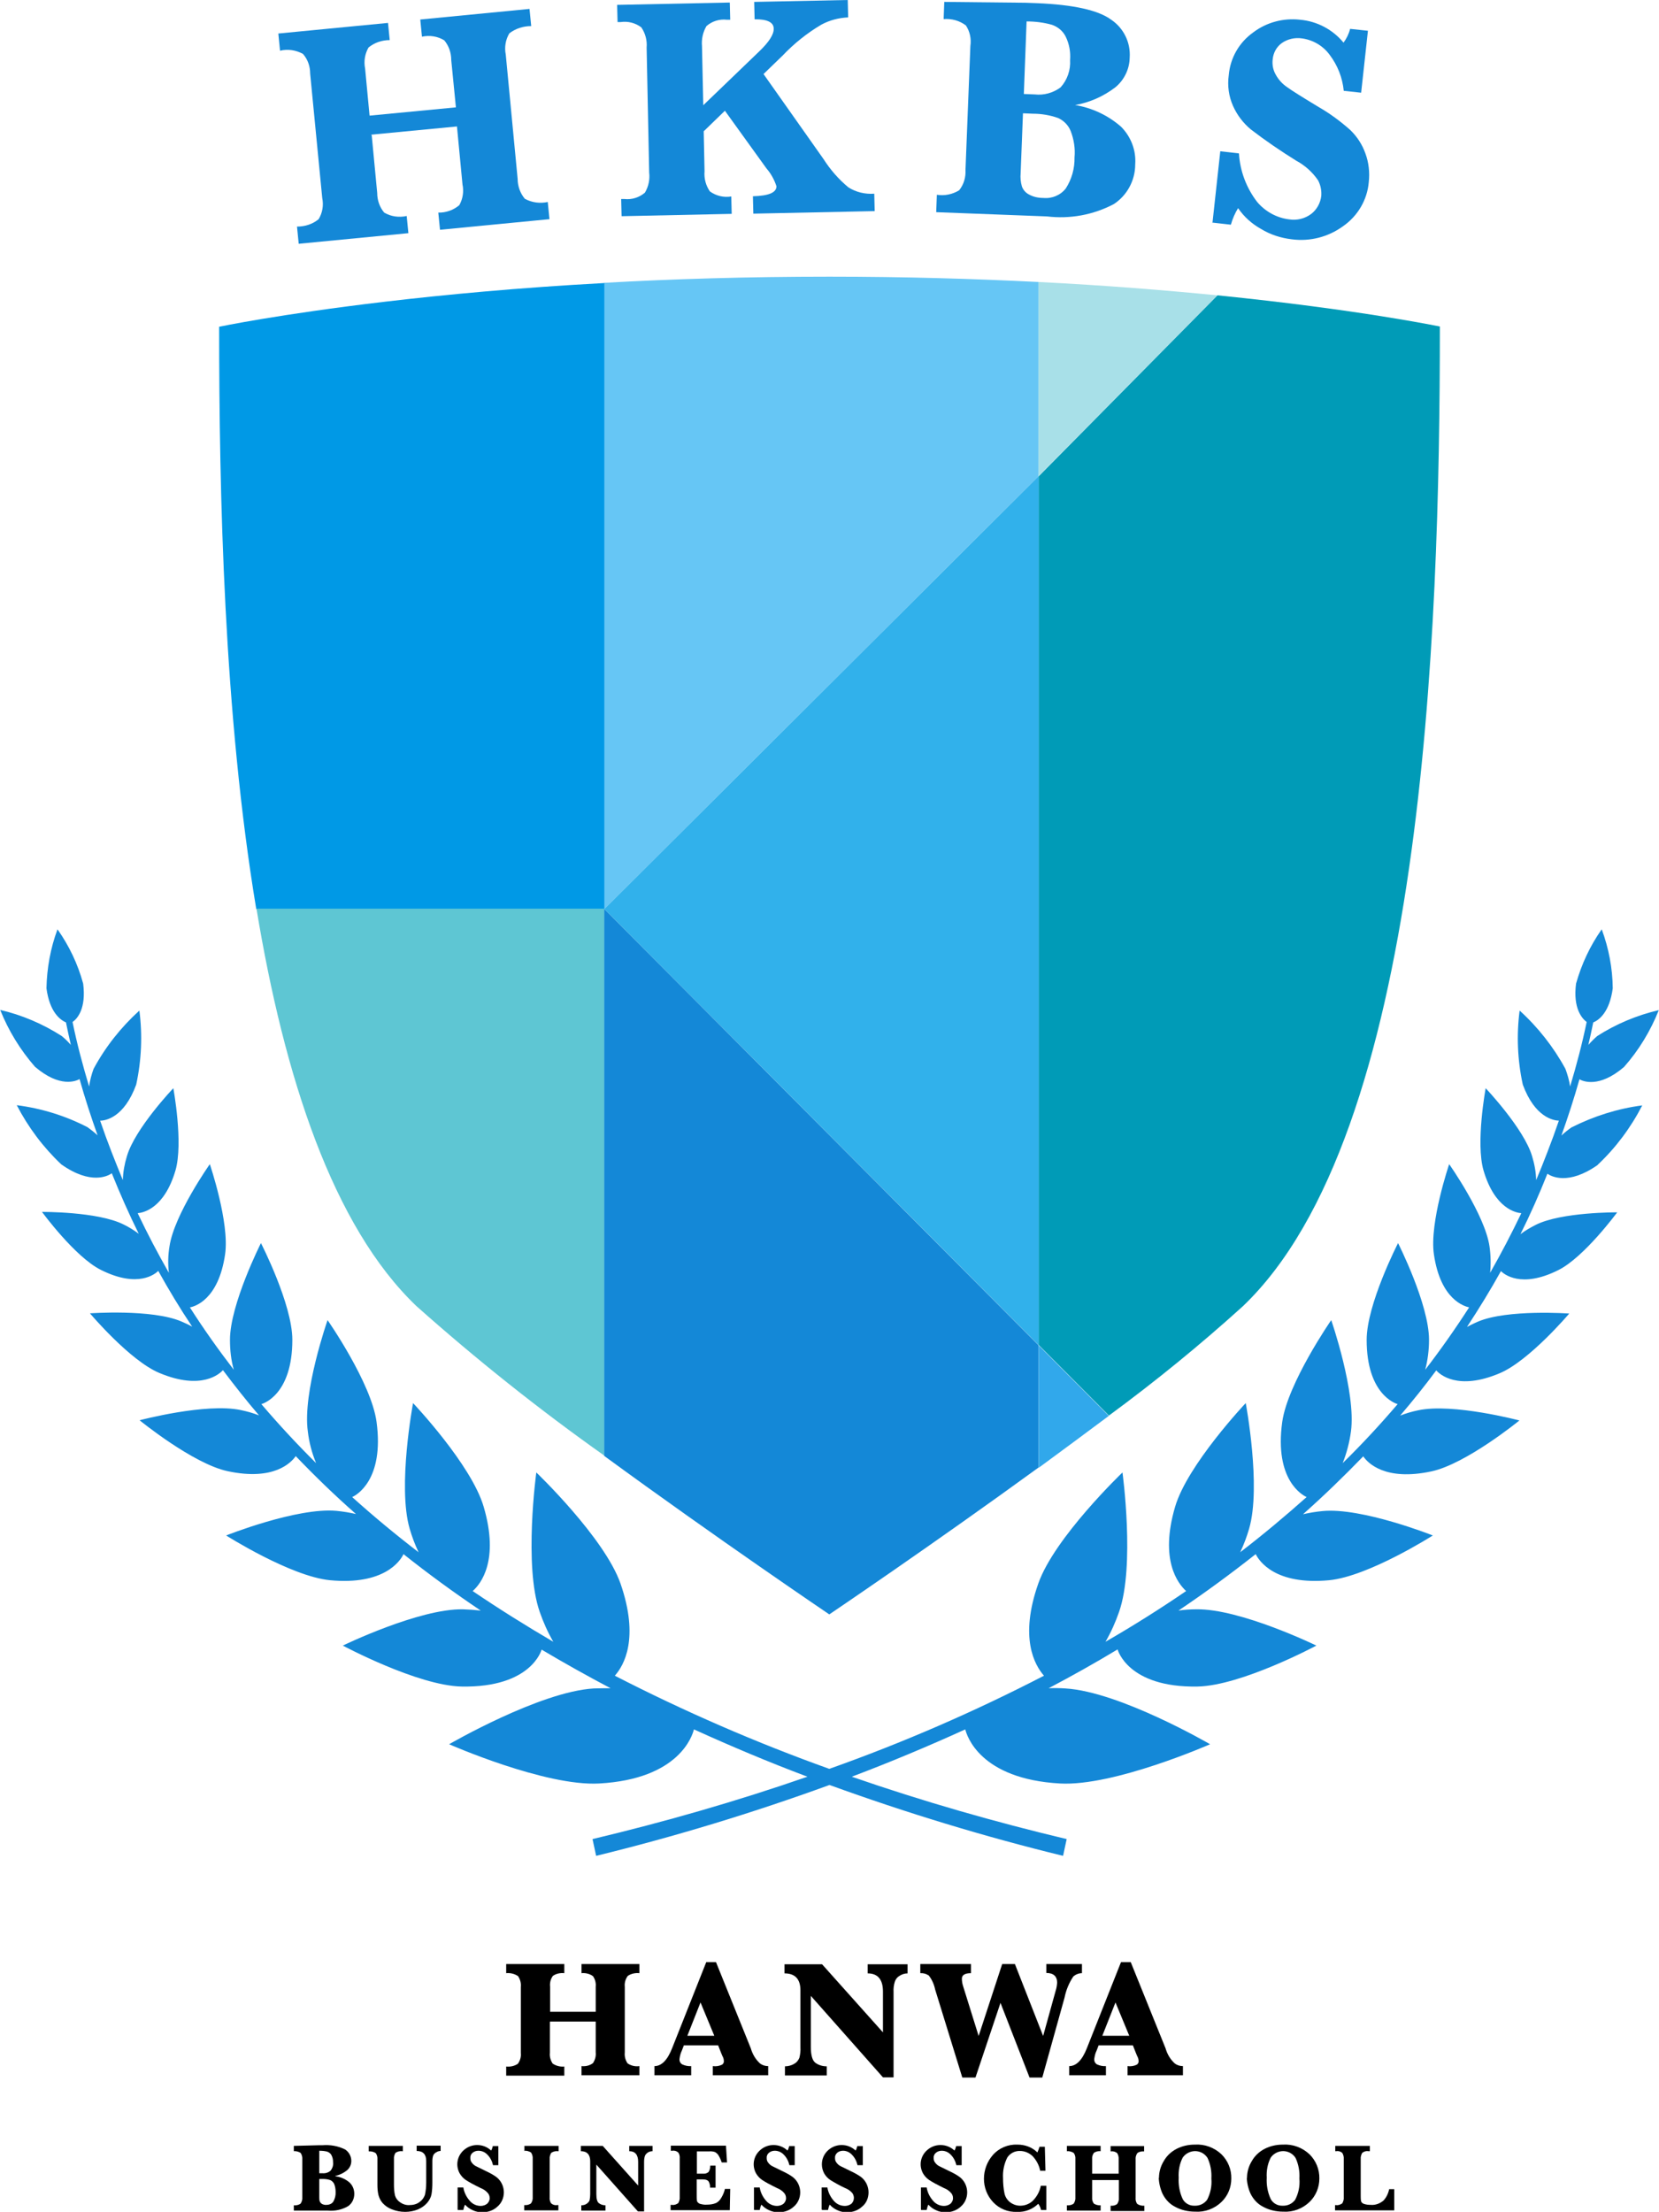
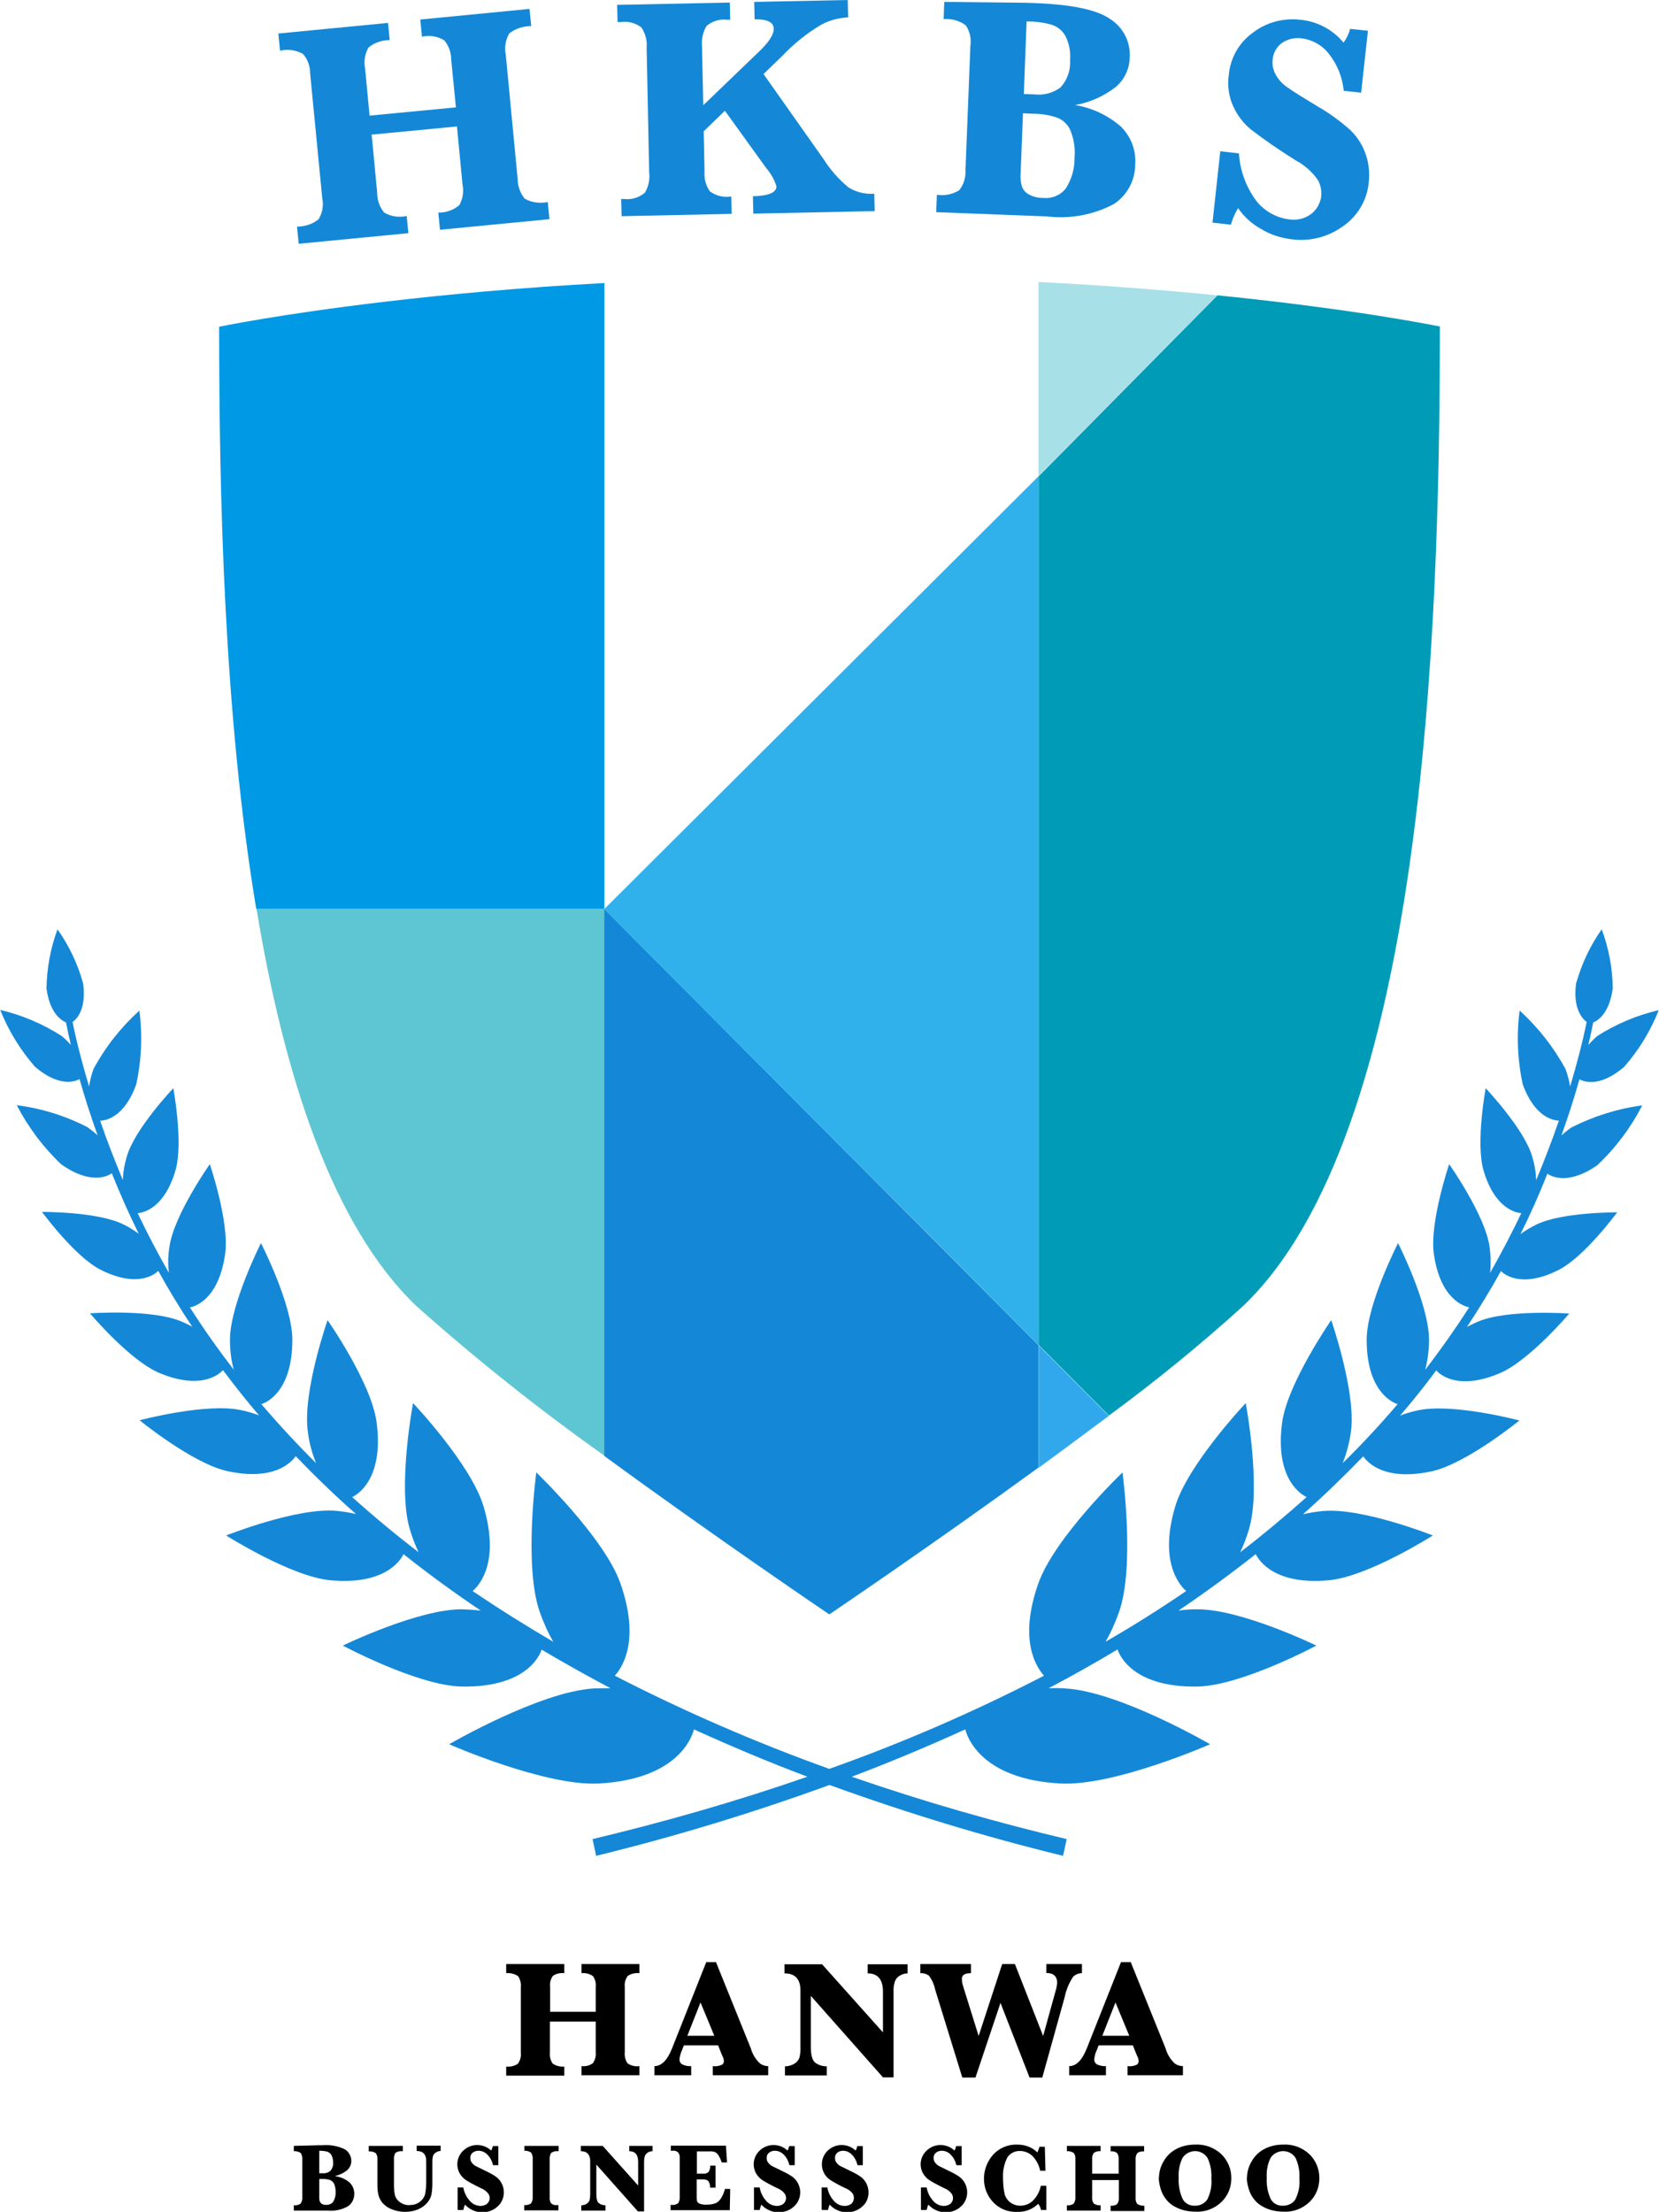
<svg xmlns="http://www.w3.org/2000/svg" id="_レイヤー_1" data-name="レイヤー_1" viewBox="0 0 78.2 104.25">
  <defs>
    <style>
      .cls-1 {
        fill: #31a8eb;
      }

      .cls-2 {
        fill: #a8e0e8;
      }

      .cls-3 {
        fill: #0099e6;
      }

      .cls-4 {
        fill: #5ec6d3;
      }

      .cls-5 {
        fill: none;
      }

      .cls-6 {
        fill: #009bb7;
      }

      .cls-7 {
        fill: #1488d7;
      }

      .cls-8 {
        fill: #31b1eb;
      }

      .cls-9 {
        fill: #66c6f5;
      }

      .cls-10 {
        clip-path: url(#clippath);
      }
    </style>
    <clipPath id="clippath">
      <rect class="cls-5" width="78.2" height="104.25" />
    </clipPath>
  </defs>
  <g class="cls-10">
    <g>
      <path d="M15.8,102.57c.25.03.48.13.67.29.15.14.23.33.23.54,0,.23-.1.45-.29.58-.29.17-.62.24-.96.21h-1.6v-.25c.11.01.23-.01.32-.08.06-.09.09-.19.08-.3v-1.79c.01-.1-.02-.21-.08-.3-.1-.06-.21-.09-.32-.08v-.25l1.17-.03h.17c.37-.03.74.03,1.08.2.18.12.29.32.29.54,0,.17-.07.32-.19.43-.17.14-.36.23-.57.28M15.05,102.43h.16c.13.01.27-.03.37-.12.09-.11.14-.26.12-.4,0-.12-.02-.23-.08-.34-.04-.08-.12-.13-.2-.16-.12-.03-.24-.04-.37-.04v1.05ZM15.05,102.71v.87c0,.06,0,.13.03.19.02.05.06.08.1.11.07.03.14.05.21.04.13,0,.25-.05.32-.15.08-.14.12-.3.11-.46,0-.13-.02-.26-.07-.38-.04-.08-.11-.15-.19-.18-.12-.04-.24-.05-.36-.05h-.15Z" />
      <path d="M17.38,101.39v-.25h1.61v.25h-.05c-.11-.01-.21.02-.3.08-.05.09-.08.19-.07.29v1.2c0,.17.01.35.05.52.04.13.12.24.24.32.13.09.28.14.44.13.17,0,.34-.04.47-.14.12-.08.21-.2.26-.34.04-.19.06-.38.06-.57v-1.03c0-.31-.15-.47-.45-.47v-.25h1.13v.25c-.07,0-.14.02-.2.06-.07.03-.12.09-.15.15-.03.09-.04.18-.04.27v1.02c0,.18-.01.36-.04.54-.03.15-.1.28-.2.4-.12.14-.27.24-.43.31-.19.08-.4.12-.61.12-.22,0-.43-.04-.63-.12-.16-.06-.31-.16-.43-.29-.1-.11-.16-.24-.2-.38-.04-.16-.05-.33-.05-.49v-1.2c.01-.1-.02-.21-.08-.29-.09-.06-.21-.09-.32-.08" />
      <path d="M21.57,104.14v-1.04h.27c.04.25.16.48.34.67.13.13.3.2.48.2.11,0,.23-.04.31-.11.07-.07.12-.17.11-.27,0-.08-.03-.16-.08-.22-.09-.11-.21-.19-.34-.24-.35-.17-.58-.3-.7-.38-.12-.08-.22-.19-.29-.31-.2-.36-.13-.8.17-1.08.18-.17.41-.26.65-.26.25,0,.48.09.66.26.04-.06.06-.13.08-.21h.26v.9h-.25c-.04-.18-.13-.36-.26-.49-.11-.12-.26-.19-.43-.19-.1,0-.2.03-.28.1-.07.06-.11.15-.1.25,0,.08.02.15.07.21.05.07.11.12.18.16.08.04.24.12.49.24.17.08.34.17.49.28.22.17.35.44.35.72,0,.26-.11.51-.3.67-.19.18-.45.27-.71.27-.16,0-.32-.03-.46-.1-.14-.06-.26-.15-.36-.26-.04.08-.06.16-.08.25h-.26Z" />
      <path d="M24.72,101.39v-.25h1.61v.25h-.05c-.11-.01-.21.02-.3.08-.05.09-.08.19-.07.29v1.8c-.01.1.01.21.07.29.08.07.19.1.29.08h.05v.25h-1.61v-.25c.11.01.23-.01.32-.08.06-.09.09-.19.08-.3v-1.8c.01-.1-.02-.21-.08-.3-.1-.06-.21-.09-.33-.08" />
      <path d="M28.11,102.01v1.4c0,.23.04.37.12.43.09.07.2.1.31.1v.25h-1.14v-.25c.09,0,.18-.02.25-.07.06-.04.11-.09.14-.16.02-.1.03-.19.03-.29v-1.56c0-.31-.15-.47-.44-.47v-.25h1.03l1.67,1.87v-1.12c0-.33-.14-.5-.42-.5v-.25h1.1v.25c-.08,0-.15.02-.22.06-.06.04-.11.09-.14.16-.03.09-.04.19-.04.28v2.34h-.29l-1.98-2.23Z" />
      <path d="M32.84,102.73v.75c0,.09,0,.19.02.28.03.05.08.09.13.11.11.03.22.05.33.04.15,0,.3-.02.44-.08.11-.06.19-.15.25-.26.07-.12.13-.26.16-.4h.25l-.02,1h-2.79v-.25h.06c.11.02.21-.02.3-.08.05-.09.08-.19.07-.29v-1.81c.01-.1-.01-.21-.07-.29-.08-.07-.19-.1-.29-.08h-.06v-.24h2.6l.05.79h-.25c-.04-.12-.09-.23-.15-.33-.04-.07-.1-.12-.17-.16-.09-.03-.19-.04-.28-.03h-.57v1.05h.28c.1.01.19-.01.27-.08.06-.09.08-.2.08-.3h.25v1.04h-.26s0-.03,0-.04c0-.08-.02-.16-.06-.24-.04-.07-.13-.11-.28-.11h-.29Z" />
      <path d="M35.54,104.14v-1.04h.27c.04.25.16.48.34.67.13.13.3.2.48.2.11,0,.23-.04.31-.11.07-.07.12-.17.11-.27,0-.08-.03-.16-.08-.22-.09-.11-.21-.19-.34-.24-.35-.17-.58-.3-.7-.38-.12-.08-.22-.19-.29-.31-.2-.36-.13-.8.17-1.08.18-.17.41-.26.65-.26.25,0,.48.09.66.26.04-.06.06-.13.08-.21h.26v.9h-.25c-.04-.18-.13-.36-.26-.49-.11-.12-.26-.19-.43-.19-.1,0-.2.03-.28.1-.07.06-.11.15-.1.25,0,.08.02.15.07.21.05.07.11.12.18.16.08.04.24.12.49.24.17.08.34.17.49.28.22.17.35.44.35.72,0,.26-.11.51-.3.67-.19.18-.45.27-.71.27-.16,0-.32-.03-.46-.1-.14-.06-.26-.15-.36-.26-.04.08-.06.16-.08.25h-.26Z" />
      <path d="M38.73,104.14v-1.04h.27c.04.25.16.48.34.67.13.13.3.2.49.2.11,0,.23-.04.31-.11.07-.07.11-.17.11-.27,0-.08-.03-.16-.07-.22-.09-.11-.21-.19-.34-.24-.24-.11-.47-.24-.7-.38-.12-.08-.22-.19-.29-.31-.07-.13-.11-.28-.11-.43,0-.25.1-.48.28-.65.18-.17.41-.26.65-.26.25,0,.48.09.66.26.04-.06.06-.13.08-.21h.26v.9h-.25c-.04-.18-.13-.36-.26-.49-.11-.12-.26-.19-.42-.19-.1,0-.21.03-.28.1-.07.06-.11.15-.1.25,0,.08.02.15.07.21.05.07.11.12.18.16.08.04.24.12.49.24.17.08.34.17.49.28.22.17.35.44.35.72,0,.26-.1.51-.3.67-.19.18-.45.27-.71.27-.16,0-.32-.03-.46-.1-.14-.06-.26-.15-.36-.26-.04.08-.06.16-.08.25h-.27Z" />
      <path d="M43.41,104.14v-1.04h.27c.04.25.16.48.34.67.13.13.3.2.48.2.11,0,.23-.04.31-.11.07-.07.12-.17.11-.27,0-.08-.03-.16-.08-.22-.09-.11-.21-.19-.34-.24-.35-.17-.58-.3-.7-.38-.12-.08-.22-.19-.29-.31-.2-.36-.13-.8.17-1.08.18-.17.41-.26.65-.26.25,0,.48.09.66.26.04-.06.06-.13.08-.21h.26v.9h-.25c-.04-.18-.13-.36-.26-.49-.11-.12-.26-.19-.43-.19-.1,0-.2.03-.28.1-.07.06-.11.15-.1.25,0,.08.02.15.07.21.05.07.11.12.18.16.08.04.24.12.49.24.17.08.34.17.49.28.22.17.35.44.35.72,0,.26-.11.51-.3.67-.19.18-.45.27-.71.27-.16,0-.32-.03-.46-.1-.14-.06-.26-.15-.36-.26-.04.08-.06.16-.08.25h-.26Z" />
      <path d="M49.32,103.02v1.14h-.25c-.02-.11-.07-.21-.13-.29-.27.26-.63.4-1,.38-.43.02-.84-.15-1.13-.46-.28-.3-.43-.69-.43-1.1,0-.41.15-.81.42-1.12.29-.33.72-.51,1.16-.49.35,0,.69.12.94.37.04-.09.07-.18.1-.27h.25l.03,1.13h-.25c-.05-.26-.18-.5-.36-.69-.16-.15-.37-.24-.59-.24-.24-.01-.47.11-.6.31-.15.3-.22.63-.2.97,0,.25.02.49.07.73.04.17.14.32.28.42.14.1.3.15.46.15.22,0,.43-.08.59-.23.19-.19.33-.44.38-.71h.25Z" />
      <path d="M51.48,102.73v.84c-.01.1.02.21.08.29.09.06.21.09.32.08v.25h-1.59v-.25c.11.01.23-.01.32-.08.06-.09.09-.19.08-.3v-1.8c.01-.1-.02-.21-.08-.29-.1-.06-.21-.09-.32-.08v-.25h1.59v.25c-.11-.01-.22.01-.32.08-.06.09-.09.19-.08.3v.68h1.25v-.68c.01-.1-.02-.21-.07-.29-.09-.07-.2-.1-.31-.08v-.25h1.58v.25c-.11-.01-.23.01-.32.08-.06.09-.09.19-.08.3v1.8c-.01.1.01.21.08.3.1.06.21.09.33.08v.25h-1.59v-.25c.11.01.22-.01.31-.08.06-.09.09-.19.08-.29v-.84h-1.25Z" />
      <path d="M54.63,102.65c0-.28.08-.56.23-.8.14-.25.36-.45.62-.58.26-.13.55-.19.84-.19.47-.03.92.14,1.26.46.3.3.47.71.46,1.14,0,.41-.16.81-.46,1.1-.33.32-.78.49-1.24.46-.33,0-.66-.07-.95-.23-.26-.13-.46-.35-.59-.61-.11-.24-.17-.5-.18-.76M55.56,102.63c-.02.35.04.7.19,1.02.11.2.33.32.56.31.23.01.45-.09.59-.28.16-.31.23-.65.2-1,.02-.33-.04-.67-.18-.97-.21-.33-.64-.42-.97-.21-.08.05-.14.11-.2.19-.15.29-.21.62-.19.95" />
      <path d="M58.78,102.65c0-.28.08-.56.23-.8.14-.25.36-.45.62-.58.26-.13.55-.19.84-.19.47-.03.92.14,1.26.46.3.3.47.71.46,1.14,0,.41-.16.81-.46,1.1-.33.32-.78.49-1.24.46-.33,0-.66-.07-.95-.23-.26-.13-.46-.35-.59-.61-.11-.24-.17-.5-.18-.76M59.71,102.63c-.02.35.04.7.19,1.02.11.2.33.32.56.31.23.01.45-.09.59-.28.16-.31.23-.65.2-1,.02-.33-.04-.67-.18-.97-.21-.33-.64-.42-.97-.21-.08.05-.14.11-.2.19-.15.29-.21.62-.19.95" />
-       <path d="M65.72,103.17v1.01h-2.79v-.25h.04c.11.02.21-.02.3-.08.05-.09.08-.19.07-.29v-1.8c.01-.1-.02-.21-.07-.29-.08-.07-.19-.1-.29-.08h-.04v-.25h1.63v.25h-.06c-.11-.02-.21.01-.3.08-.05.09-.08.19-.07.29v1.74c0,.09,0,.17.02.26.02.05.07.09.12.11.11.04.22.05.33.05.22.02.43-.06.6-.2.14-.15.23-.34.27-.54h.24Z" />
      <path d="M25.92,95.3v1.45c-.02.18.03.36.13.51.16.11.36.16.55.14v.43h-2.74v-.43c.19.02.39-.02.55-.13.11-.15.16-.33.14-.51v-3.11c.02-.18-.03-.36-.13-.51-.16-.11-.36-.16-.56-.14v-.43h2.74v.43c-.19-.02-.39.02-.54.13-.11.15-.15.33-.13.51v1.18h2.15v-1.18c.02-.18-.03-.36-.13-.5-.15-.11-.35-.16-.54-.14v-.43h2.73v.43c-.19-.02-.39.02-.55.13-.11.15-.16.33-.14.51v3.1c-.02.18.03.36.13.51.16.11.36.16.56.13v.43h-2.73v-.43c.19.02.38-.02.54-.14.1-.15.15-.33.13-.51v-1.45h-2.15Z" />
      <path d="M32.24,96.39l-.1.26c-.06.12-.09.25-.11.39-.01.11.04.21.13.26.13.06.27.09.42.08v.43h-1.73v-.43c.33,0,.61-.28.83-.84l1.61-4.06h.46l1.64,4.06c.08.28.23.53.44.72.11.08.24.12.38.12v.43h-2.61v-.43c.15.02.3,0,.44-.07.05-.04.09-.1.08-.17,0-.09-.03-.17-.07-.24l-.05-.12-.15-.38h-1.61ZM32.4,95.95h1.27l-.65-1.57-.62,1.57Z" />
      <path d="M38.22,94.06v2.41c0,.39.07.64.21.75.16.12.35.17.54.17v.43h-1.97v-.43c.15,0,.31-.04.44-.12.11-.06.19-.16.24-.28.04-.16.06-.33.05-.5v-2.68c0-.53-.25-.8-.75-.8v-.43h1.77l2.87,3.21v-1.92c0-.57-.24-.86-.72-.86v-.43h1.88v.43c-.13,0-.26.04-.37.11-.11.06-.19.16-.23.28-.05.16-.07.32-.06.49v4.02h-.5l-3.4-3.84Z" />
      <path d="M45.36,97.92l-1.28-4.15c-.05-.24-.15-.47-.3-.66-.12-.08-.26-.12-.4-.11v-.43h2.39v.43c-.29,0-.43.09-.43.26,0,.12.02.24.06.36l.73,2.34,1.11-3.39h.6l1.33,3.39.59-2.13c.04-.12.06-.25.07-.38,0-.3-.17-.46-.51-.46v-.42h1.68v.43c-.15,0-.3.06-.41.16-.2.3-.34.64-.41.99l-1.05,3.77h-.6l-1.37-3.52-1.18,3.52h-.63Z" />
      <path d="M51.79,96.39l-.1.26c-.06.12-.09.25-.11.39-.01.11.04.21.13.26.13.06.27.09.42.08v.43h-1.73v-.43c.33,0,.61-.28.83-.84l1.61-4.06h.46l1.64,4.06c.08.28.23.53.44.72.11.08.24.12.38.12v.43h-2.61v-.43c.15.02.3,0,.44-.07.05-.04.09-.1.08-.17,0-.09-.03-.17-.07-.24l-.05-.12-.15-.38h-1.61ZM51.96,95.95h1.27l-.65-1.57-.62,1.57Z" />
-       <path class="cls-9" d="M48.95,13.29v9.16l-20.47,20.4V13.33c3.2-.18,6.75-.29,10.61-.29,3.56,0,6.85.1,9.85.25" />
      <path class="cls-3" d="M28.49,13.33v29.52H12.08c-1.53-9.19-1.75-19.58-1.75-27.45,0,0,2.81-.59,7.82-1.18,2.8-.33,6.28-.66,10.33-.88" />
      <path class="cls-8" d="M28.49,42.85l20.47,20.55V22.44l-20.47,20.4Z" />
      <path class="cls-2" d="M57.38,13.92l-8.43,8.52v-9.15c3.16.16,5.99.39,8.43.63" />
      <path class="cls-6" d="M67.87,15.39c0,14.66-.78,38.07-9.29,46.18-2.01,1.82-4.12,3.54-6.31,5.15l-3.31-3.33V22.45l8.43-8.53c6.66.67,10.48,1.47,10.48,1.47" />
      <path class="cls-1" d="M52.27,66.73c-1.08.81-2.21,1.64-3.31,2.45v-5.77l3.31,3.33Z" />
      <path class="cls-4" d="M28.49,42.84v25.77c-3.08-2.18-6.04-4.54-8.86-7.05-3.94-3.76-6.23-10.8-7.54-18.73h16.4Z" />
      <path class="cls-7" d="M48.95,63.4v5.77c-5.03,3.66-9.86,6.92-9.86,6.92,0,0-5.32-3.6-10.61-7.47v-25.78l20.47,20.56Z" />
      <path class="cls-7" d="M75.31,54.9c.85-.8,1.56-1.75,2.1-2.8-1.16.15-2.29.51-3.34,1.04-.17.12-.32.24-.47.38.31-.87.6-1.76.85-2.65.16.09.92.43,2.1-.58.7-.79,1.25-1.7,1.64-2.68-1.03.24-2.01.65-2.9,1.22-.15.13-.29.27-.42.42.08-.35.16-.71.23-1.06.27-.11.77-.48.92-1.61-.01-.95-.19-1.89-.52-2.78-.55.78-.95,1.64-1.21,2.56-.15,1.17.28,1.64.5,1.81-.21,1.02-.48,2.04-.78,3.04-.04-.28-.12-.56-.22-.83-.56-1.03-1.29-1.96-2.16-2.75-.15,1.16-.1,2.35.15,3.49.57,1.55,1.45,1.69,1.7,1.7-.17.5-.35.99-.54,1.48-.17.45-.35.89-.53,1.32-.01-.38-.08-.76-.19-1.12-.38-1.3-2.19-3.21-2.19-3.21,0,0-.48,2.58-.1,3.88.53,1.8,1.53,1.99,1.78,2.01-.46.96-.95,1.9-1.47,2.81.04-.41.03-.83-.03-1.25-.22-1.49-1.9-3.87-1.9-3.87,0,0-.94,2.76-.72,4.25.31,2.14,1.44,2.45,1.66,2.5-.65,1.01-1.34,1.99-2.07,2.94.12-.46.18-.93.18-1.41,0-1.68-1.46-4.56-1.46-4.56,0,0-1.48,2.88-1.48,4.56,0,2.57,1.36,3,1.46,3.03-.82.96-1.68,1.89-2.59,2.78.19-.48.32-.98.39-1.49.25-1.85-.93-5.25-.93-5.25,0,0-2.05,2.96-2.31,4.8-.38,2.75.97,3.46,1.15,3.54-1.01.9-2.05,1.77-3.13,2.6.17-.36.31-.73.42-1.11.58-1.99-.16-5.92-.16-5.92,0,0-2.75,2.91-3.33,4.89-.74,2.52.14,3.62.52,3.97-1.23.84-2.5,1.64-3.8,2.39.26-.45.47-.92.64-1.41.76-2.17.16-6.57.16-6.57,0,0-3.21,3.07-3.97,5.24-.9,2.56-.17,3.84.27,4.34-3.27,1.69-6.65,3.16-10.12,4.39-3.46-1.24-6.84-2.71-10.11-4.39.44-.49,1.16-1.77.27-4.34-.76-2.17-3.97-5.24-3.97-5.24,0,0-.6,4.4.16,6.57.17.49.38.96.64,1.41-1.3-.76-2.56-1.55-3.8-2.39.39-.34,1.26-1.45.52-3.97-.58-1.99-3.33-4.89-3.33-4.89,0,0-.74,3.93-.16,5.92.11.38.25.75.42,1.11-1.08-.83-2.12-1.69-3.13-2.6.18-.08,1.52-.79,1.15-3.54-.25-1.85-2.31-4.8-2.31-4.8,0,0-1.19,3.4-.93,5.25.06.51.19,1.01.39,1.49-.9-.89-1.76-1.82-2.58-2.78.1-.03,1.46-.46,1.46-3.03,0-1.68-1.48-4.56-1.48-4.56,0,0-1.46,2.89-1.46,4.56,0,.48.05.95.18,1.41-.73-.95-1.42-1.92-2.07-2.94.23-.04,1.35-.36,1.66-2.5.22-1.49-.72-4.25-.72-4.25,0,0-1.68,2.38-1.9,3.87-.07.41-.08.83-.03,1.25-.52-.91-1.01-1.84-1.47-2.81.25-.02,1.25-.21,1.78-2.01.38-1.3-.1-3.88-.1-3.88,0,0-1.81,1.9-2.19,3.21-.11.36-.18.74-.19,1.12-.18-.44-.36-.88-.53-1.32-.19-.49-.37-.98-.54-1.48.25,0,1.13-.14,1.7-1.7.25-1.15.3-2.33.15-3.49-.87.79-1.6,1.71-2.16,2.75-.1.27-.17.55-.21.83-.3-1-.57-2.01-.78-3.04.23-.16.65-.64.5-1.81-.25-.92-.66-1.78-1.21-2.56-.33.89-.5,1.83-.52,2.78.15,1.13.65,1.49.92,1.61.07.35.15.71.23,1.06-.13-.15-.27-.29-.43-.42-.89-.57-1.87-.99-2.9-1.23.39.98.95,1.89,1.64,2.68,1.18,1.01,1.94.67,2.1.58.25.89.54,1.78.85,2.65-.15-.14-.31-.26-.47-.38-1.04-.54-2.17-.89-3.34-1.04.54,1.04,1.25,1.99,2.1,2.79,1.4.99,2.21.54,2.38.42.39.97.81,1.92,1.27,2.85-.23-.17-.47-.32-.72-.44-1.22-.61-3.84-.59-3.84-.59,0,0,1.55,2.12,2.77,2.73,1.77.89,2.58.18,2.71.05.5.9,1.03,1.78,1.6,2.63-.16-.09-.33-.17-.52-.25-1.39-.59-4.3-.38-4.3-.38,0,0,1.88,2.23,3.27,2.81,2,.84,2.85.03,3-.13.55.73,1.11,1.44,1.7,2.13-.28-.11-.57-.19-.86-.25-1.64-.35-4.77.48-4.77.48,0,0,2.51,2.05,4.15,2.4,2.19.47,3-.41,3.21-.71.91.95,1.85,1.86,2.84,2.73-.3-.07-.61-.12-.92-.15-1.86-.17-5.2,1.16-5.2,1.16,0,0,3.04,1.93,4.9,2.11,2.55.24,3.31-.91,3.46-1.23,1.17.93,2.39,1.82,3.64,2.66-.27-.03-.55-.05-.83-.06-2.07-.04-5.67,1.71-5.67,1.71,0,0,3.53,1.89,5.6,1.93,3.3.06,3.77-1.74,3.77-1.74h0c1.06.63,2.15,1.24,3.25,1.82-.25,0-.51,0-.79.01-2.55.15-6.82,2.63-6.82,2.63,0,0,4.52,1.99,7.07,1.85,3.79-.21,4.4-2.27,4.47-2.55,1.76.8,3.54,1.55,5.35,2.23-3.37,1.17-6.77,2.14-10.13,2.94l.17.79c3.73-.91,7.4-2.03,11-3.34,3.61,1.31,7.28,2.43,11.01,3.34l.17-.79c-3.36-.8-6.76-1.77-10.13-2.94,1.8-.68,3.59-1.43,5.35-2.23.07.28.68,2.34,4.47,2.55,2.55.14,7.07-1.85,7.07-1.85,0,0-4.26-2.48-6.82-2.63-.28-.02-.54-.02-.79-.01,1.1-.58,2.19-1.19,3.25-1.83h0s.47,1.81,3.77,1.75c2.07-.04,5.6-1.93,5.6-1.93,0,0-3.6-1.75-5.67-1.71-.28,0-.55.02-.83.06,1.25-.84,2.46-1.73,3.64-2.66.16.32.91,1.47,3.46,1.23,1.86-.18,4.89-2.11,4.89-2.11,0,0-3.35-1.33-5.2-1.15-.31.03-.62.08-.92.15.98-.87,1.93-1.79,2.84-2.73.2.3,1.02,1.18,3.21.71,1.64-.35,4.15-2.4,4.15-2.4,0,0-3.13-.83-4.77-.48-.29.06-.57.14-.85.25.59-.69,1.16-1.4,1.7-2.13.15.17,1,.98,3,.13,1.39-.59,3.27-2.81,3.27-2.81,0,0-2.91-.21-4.3.38-.19.08-.36.17-.52.25.56-.85,1.1-1.73,1.6-2.63.13.13.94.84,2.71-.05,1.22-.61,2.77-2.72,2.77-2.72,0,0-2.62-.02-3.84.59-.25.13-.5.27-.72.44.46-.92.88-1.87,1.27-2.85.17.12.98.57,2.38-.42" />
      <path class="cls-7" d="M17.52,6.36l.26,2.73c0,.34.11.67.33.93.32.19.7.24,1.06.16l.08.81-5.17.5-.08-.81c.37,0,.73-.11,1.02-.35.18-.3.24-.65.17-.99l-.57-5.87c0-.34-.11-.67-.34-.93-.33-.18-.71-.24-1.08-.15l-.08-.81,5.17-.5.08.81c-.37,0-.72.12-1,.35-.17.3-.23.65-.16.99l.21,2.22,4.07-.39-.22-2.23c0-.34-.11-.67-.33-.93-.31-.19-.69-.25-1.05-.17l-.08-.81,5.15-.5.08.81c-.37,0-.73.11-1.03.34-.18.3-.24.66-.17,1l.56,5.86c0,.34.12.68.34.94.33.18.72.23,1.08.15l.08.81-5.16.5-.08-.81c.36.01.72-.12.99-.35.17-.3.22-.65.15-.98l-.26-2.73-4.07.39Z" />
      <path class="cls-7" d="M33.17,6.17l.04,1.9c-.03.34.06.67.25.95.29.21.65.3,1.01.24l.02.82-5.19.11-.02-.81h.15c.35.04.7-.07.97-.3.17-.29.24-.62.2-.95l-.12-5.89c.03-.33-.06-.67-.25-.95-.28-.21-.63-.3-.97-.25h-.15l-.02-.81,5.31-.11.02.81h-.16c-.35-.04-.7.07-.96.3-.17.29-.24.62-.21.95l.06,2.78,2.64-2.54c.46-.44.69-.8.68-1.07,0-.3-.31-.45-.9-.44l-.02-.82,4.41-.09.02.82c-.44.02-.87.13-1.26.34-.68.4-1.3.9-1.84,1.47l-.89.86,2.83,4.01c.32.5.71.95,1.17,1.33.36.23.79.33,1.22.3l.02.82-5.72.12-.02-.82c.74-.02,1.11-.17,1.11-.47-.1-.31-.26-.6-.47-.84l-1.96-2.72-.99.96Z" />
      <path class="cls-7" d="M50.67,4.95c.8.13,1.55.48,2.17,1.02.47.47.72,1.12.67,1.78,0,.75-.38,1.46-1.01,1.87-.97.51-2.06.71-3.15.58l-5.22-.2.03-.82c.36.06.74-.02,1.05-.21.22-.27.32-.62.3-.96l.23-5.84c.05-.34-.02-.68-.21-.97-.3-.23-.68-.33-1.05-.3l.03-.81,3.83.04.54.02c1.72.07,2.89.33,3.5.78.59.4.92,1.08.87,1.79-.01.54-.26,1.05-.67,1.39-.56.43-1.21.72-1.9.84M48.22,5.33l-.11,2.83c-.02.21,0,.42.06.63.06.16.17.29.32.37.21.12.45.17.69.17.41.04.81-.13,1.06-.45.28-.44.42-.94.41-1.46.04-.42-.03-.85-.18-1.24-.11-.28-.33-.5-.6-.62-.37-.13-.77-.2-1.17-.2l-.48-.02ZM48.26,4.43l.51.02c.43.05.87-.07,1.22-.33.32-.35.48-.82.45-1.29.03-.38-.04-.77-.21-1.11-.13-.26-.36-.45-.64-.55-.39-.11-.79-.16-1.2-.16l-.13,3.43Z" />
      <path class="cls-7" d="M57.15,10.52l.37-3.39.88.1c.05.83.35,1.63.86,2.29.38.45.92.75,1.51.82.37.06.75-.04,1.04-.26.26-.2.43-.51.47-.84.02-.26-.03-.51-.15-.74-.26-.38-.61-.7-1.02-.92-.74-.46-1.46-.95-2.15-1.48-.36-.3-.65-.68-.84-1.11-.2-.45-.27-.95-.2-1.45.07-.81.49-1.54,1.15-2.01.63-.48,1.43-.69,2.21-.6.8.07,1.54.46,2.05,1.08.14-.19.25-.41.31-.65l.84.09-.32,2.92-.82-.09c-.06-.62-.29-1.2-.66-1.69-.31-.43-.79-.71-1.31-.78-.33-.05-.68.03-.95.22-.25.18-.4.46-.43.77-.03.25.02.5.14.71.13.24.31.44.53.59.23.17.73.48,1.49.94.54.31,1.04.68,1.5,1.09.32.31.56.68.71,1.1.16.43.21.9.16,1.35-.07.84-.52,1.6-1.21,2.08-.7.51-1.56.73-2.41.62-.52-.06-1.02-.22-1.46-.49-.43-.24-.8-.57-1.08-.98-.15.24-.26.5-.34.78l-.88-.1Z" />
    </g>
  </g>
</svg>